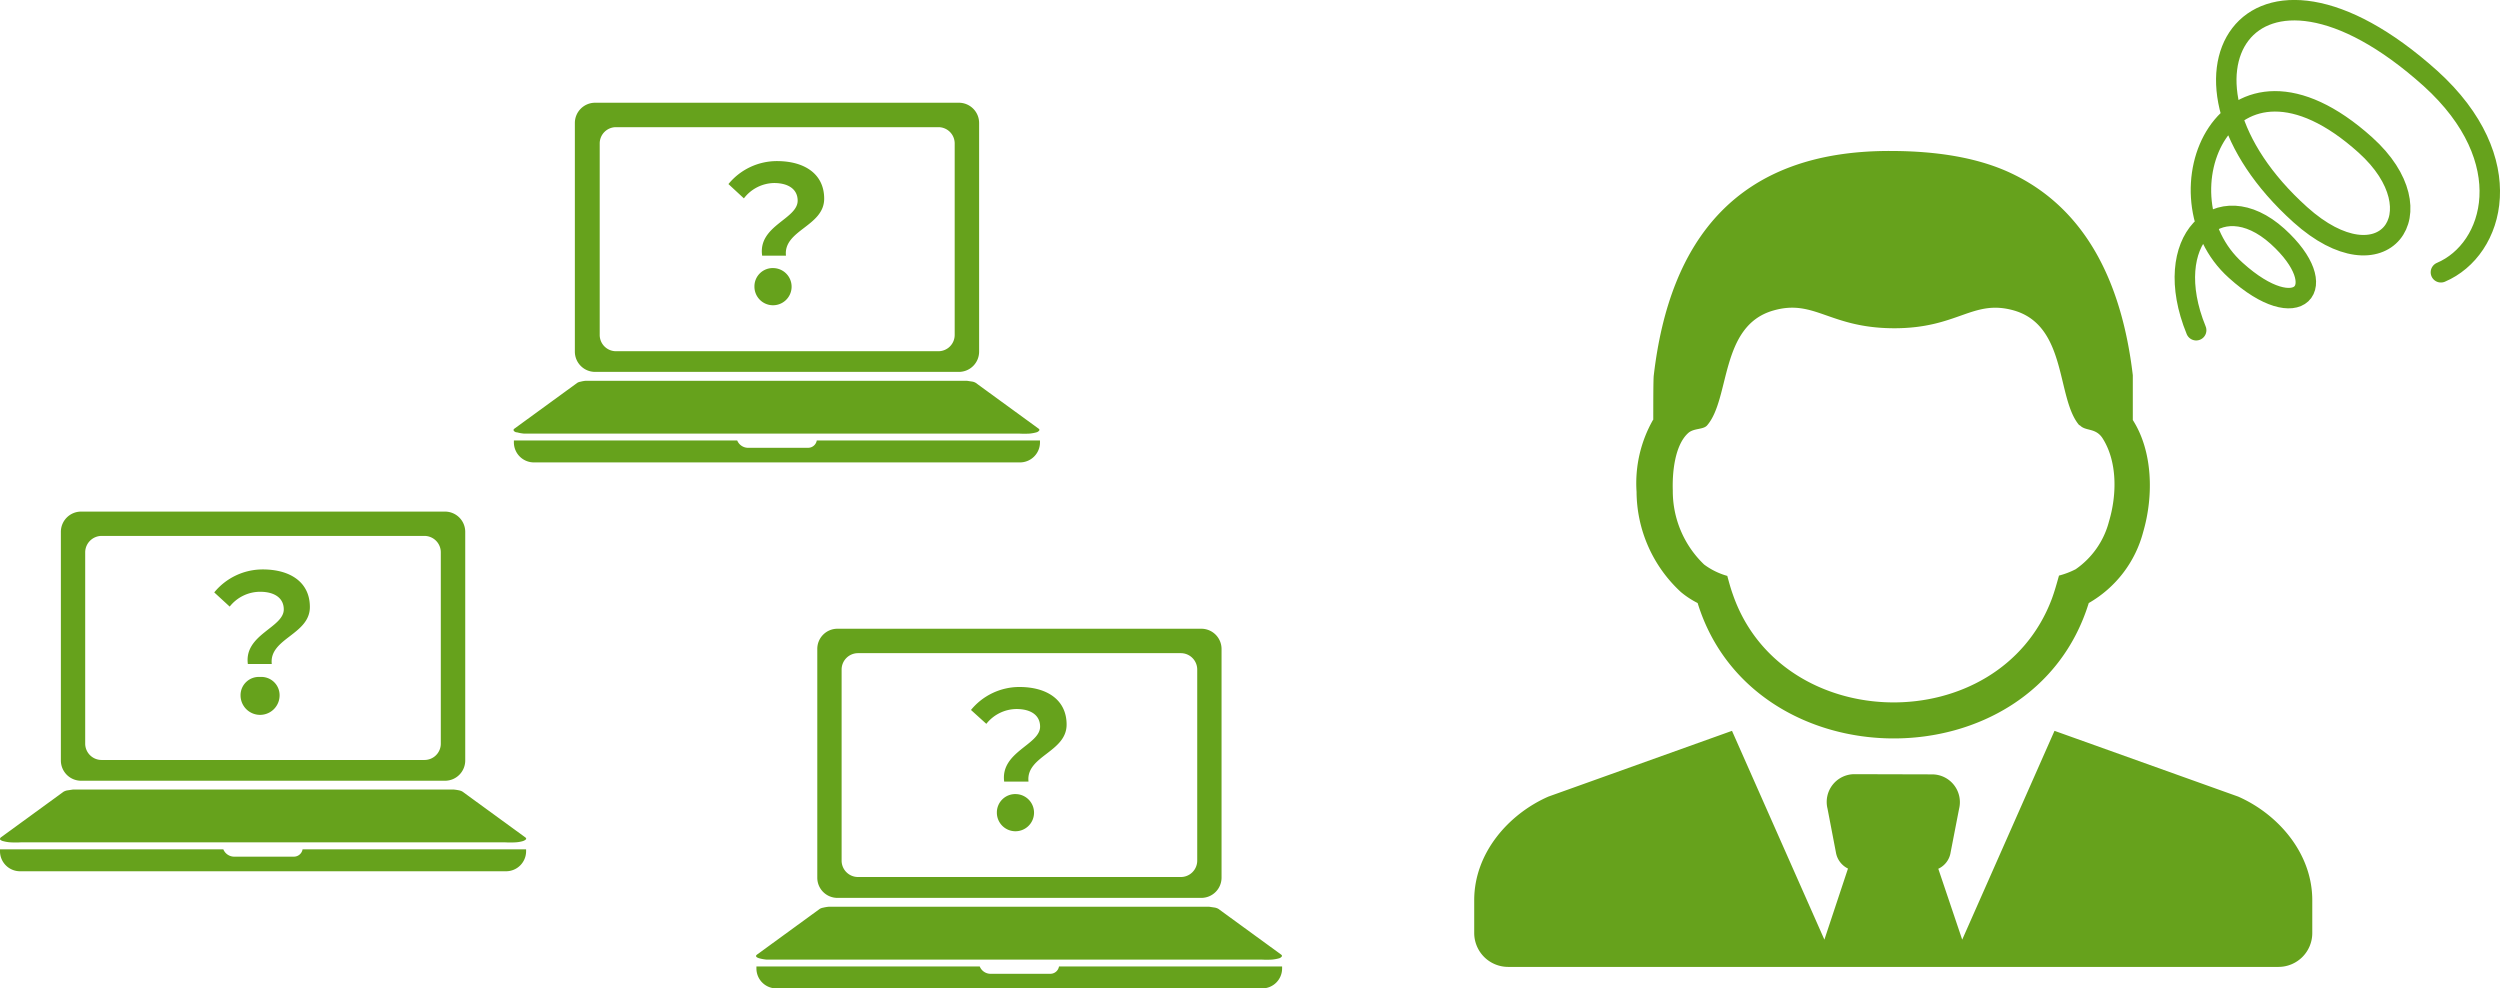
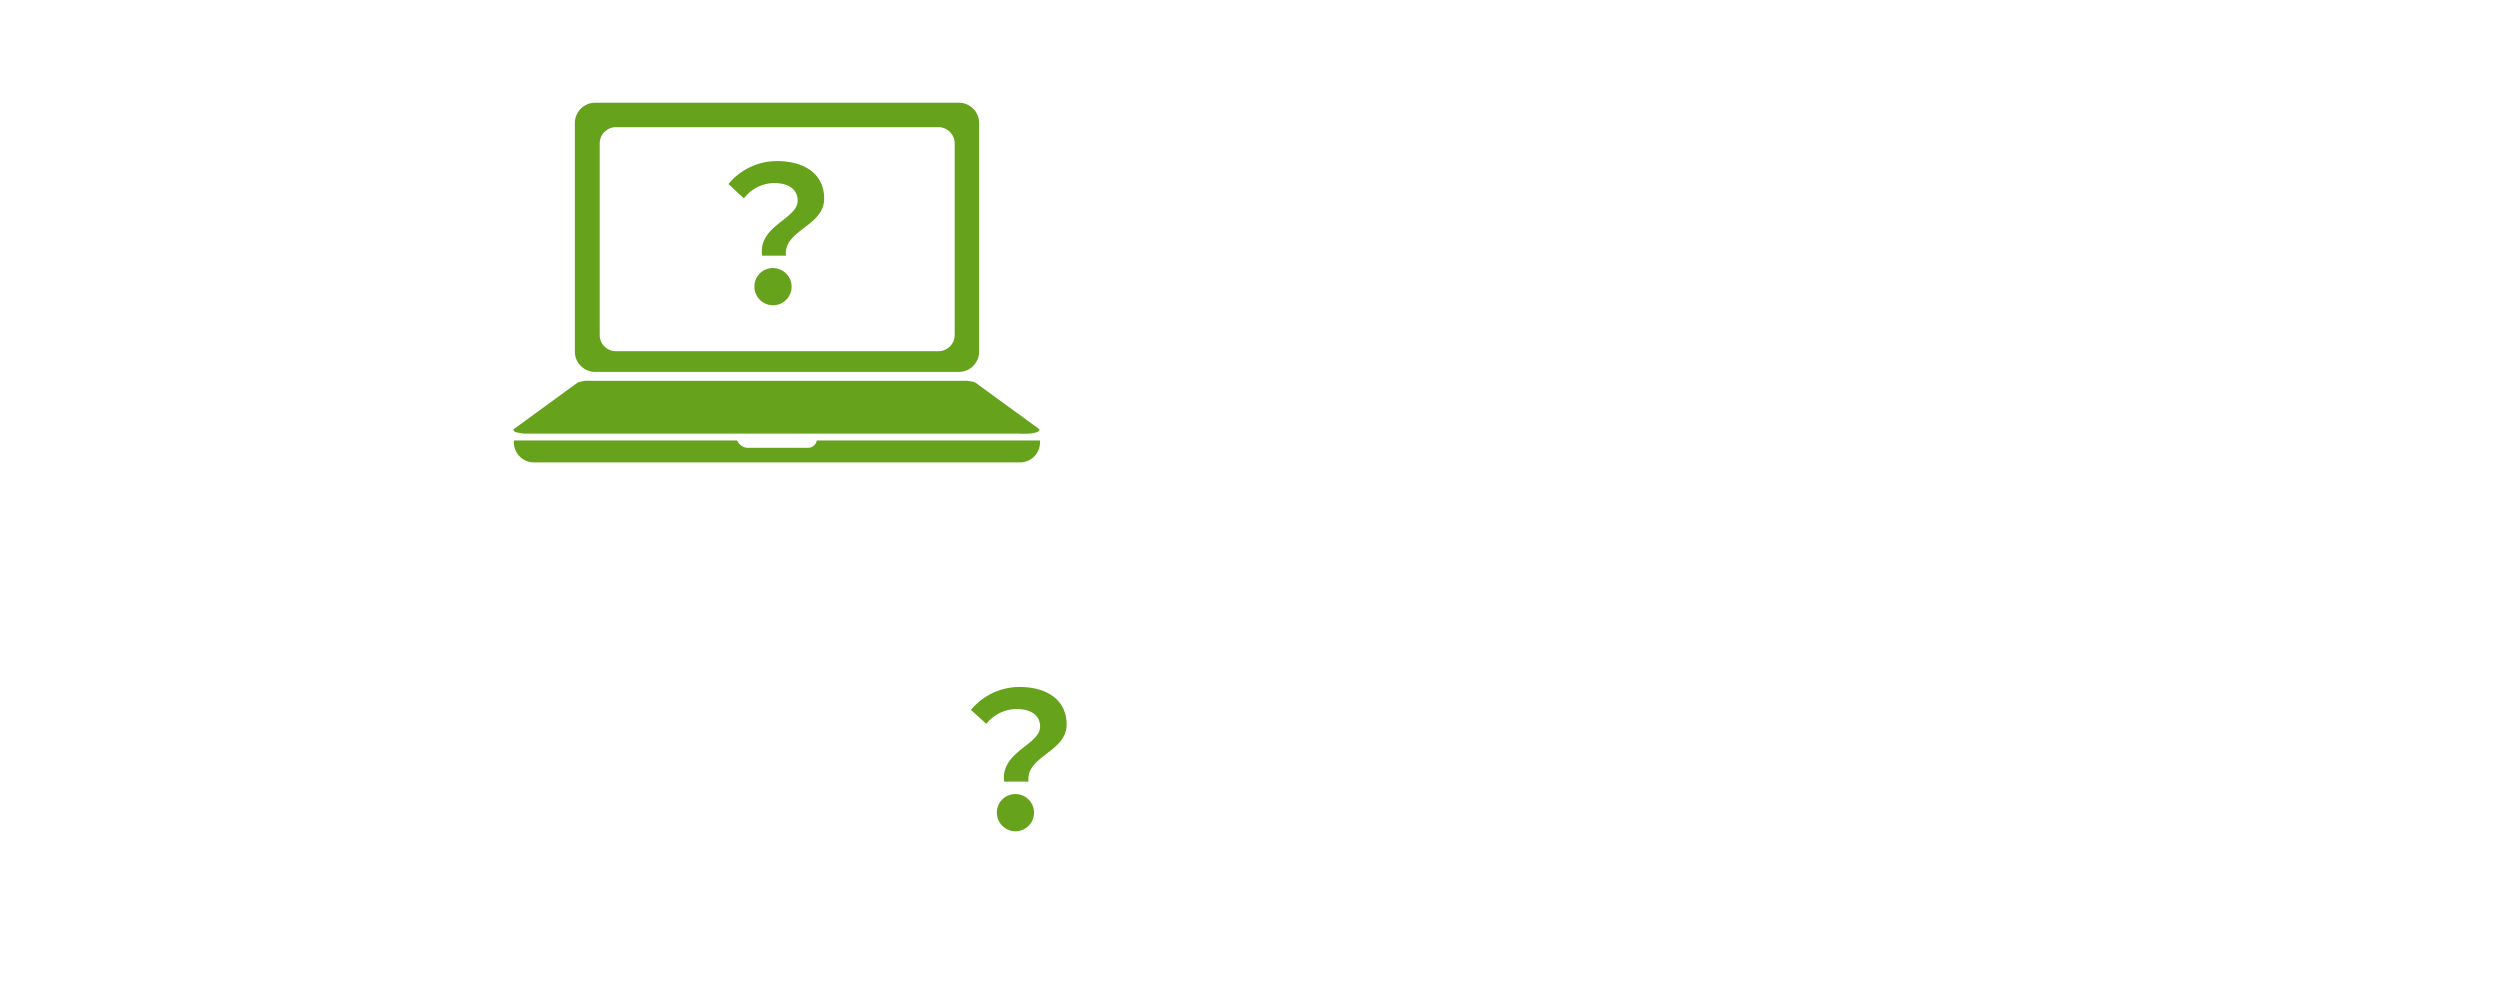
<svg xmlns="http://www.w3.org/2000/svg" viewBox="0 0 239.45 94.67">
  <defs>
    <style>.cls-1{fill:none;stroke:#66a21c;stroke-linecap:round;stroke-linejoin:round;stroke-width:1.96px;}.cls-2,.cls-4{fill:#66a21c;}.cls-2{fill-rule:evenodd;}.cls-3{isolation:isolate;}</style>
  </defs>
  <g id="レイヤー_2" data-name="レイヤー 2">
    <g id="intro">
-       <path class="cls-1" d="M233.79,26.08c5.15-2.19,7.63-10.76-1-18.57C215.4-8.1,205.8,7.5,220.32,20.56c7.93,7.13,13.41-.22,6.24-6.67-13.33-12-20.34,4.91-12.42,12,6,5.43,9.43,1.66,4-3.26-5.66-5.09-11.3.42-7.79,9" />
-       <path class="cls-2" d="M177.61,74.15a2.66,2.66,0,0,0-2.57,3.3l.8,4.17A2.11,2.11,0,0,0,177,83.19L174.74,90l-8.85-20L148.3,76.3c-3.84,1.69-7.1,5.43-7.1,9.92v3.16a3.25,3.25,0,0,0,3.24,3.23h73.8a3.24,3.24,0,0,0,3.23-3.23V86.22c0-4.49-3.26-8.23-7.09-9.92L196.78,70l-8.84,20-2.29-6.79a2.07,2.07,0,0,0,1.18-1.57l.81-4.17a2.66,2.66,0,0,0-2.57-3.3ZM158.35,40.21c0-1.46,0-4,.05-4.27,1.52-13,8-21.5,22.61-21.48,4.66,0,8.65.68,11.84,2.24,6.84,3.34,10.36,10.18,11.43,19.24,0,.26,0,2.83,0,4.29,1.92,3,2,7.27,1,10.7a11.09,11.09,0,0,1-5.22,6.83c-5.37,17.41-32.16,17.17-37.46,0A8.47,8.47,0,0,1,161,56.71a13.14,13.14,0,0,1-4.25-9.6,12.27,12.27,0,0,1,1.58-6.9Zm40.82.54c-2.22-2.53-1.14-9.49-6.23-11-4-1.16-5.37,1.71-11.56,1.69s-7.59-2.85-11.56-1.69c-5.1,1.48-4.09,8.44-6.32,11-.37.42-1.28.24-1.82.74-1.29,1.18-1.52,3.84-1.46,5.5a9.73,9.73,0,0,0,3,7.08,6.76,6.76,0,0,0,2.22,1.09c.16.59.32,1.19.53,1.77,4.68,13.55,25.48,13.89,30.55.44.27-.73.48-1.49.69-2.24a7.76,7.76,0,0,0,1.6-.61A8,8,0,0,0,202,49.94c.76-2.53.82-5.75-.64-8-.68-1-1.63-.61-2.17-1.23Z" />
      <g class="cls-3">
        <g class="cls-3">
          <path class="cls-4" d="M76.4,19.22c0-1.08-.87-1.69-2.27-1.69A3.72,3.72,0,0,0,71.25,19l-1.48-1.37a6,6,0,0,1,4.65-2.2c2.61,0,4.52,1.21,4.52,3.6,0,2.65-3.93,3-3.66,5.46H73C72.58,21.61,76.4,21,76.4,19.22Zm-2.27,6.46a1.78,1.78,0,1,1-1.87,1.77A1.75,1.75,0,0,1,74.13,25.68Z" />
        </g>
      </g>
      <path class="cls-2" d="M97.67,44.29H51.16a1.92,1.92,0,0,1-1.94-1.91v-.19H70.61a1.13,1.13,0,0,0,1,.7H77.4a.84.84,0,0,0,.83-.7H99.61v.19A1.92,1.92,0,0,1,97.67,44.29Zm1.6-2.88a3.77,3.77,0,0,1-.66.12,9.21,9.21,0,0,1-1,0H51.18c-.36,0-.68,0-1,0a3.77,3.77,0,0,1-.66-.12c-.17,0-.28-.1-.32-.17s0-.13.09-.2l6-4.37a.81.81,0,0,1,.31-.11,3,3,0,0,1,.53-.09c.21,0,.44,0,.68,0s.5,0,.75,0h33.6c.26,0,.52,0,.76,0l.68,0,.53.08a1,1,0,0,1,.31.11l6,4.37c.11.07.14.14.1.2A.5.5,0,0,1,99.27,41.41Zm-7.43-5.79H57a1.94,1.94,0,0,1-1.94-1.94V11.78A1.94,1.94,0,0,1,57,9.84H91.84a1.94,1.94,0,0,1,1.94,1.94v21.9A1.94,1.94,0,0,1,91.84,35.62Zm-.4-21.87a1.56,1.56,0,0,0-1.56-1.57H59a1.56,1.56,0,0,0-1.56,1.57V32.07A1.56,1.56,0,0,0,59,33.64H89.88a1.56,1.56,0,0,0,1.56-1.57Z" />
      <g class="cls-3">
        <g class="cls-3">
          <path class="cls-4" d="M99.62,69.6c0-1.08-.86-1.69-2.27-1.69a3.73,3.73,0,0,0-2.88,1.42L93,68a6,6,0,0,1,4.64-2.2c2.61,0,4.52,1.21,4.52,3.6,0,2.65-3.92,3-3.65,5.46H96.18C95.81,72,99.62,71.34,99.62,69.6Zm-2.27,6.46a1.78,1.78,0,1,1-1.87,1.77A1.76,1.76,0,0,1,97.35,76.06Z" />
        </g>
      </g>
-       <path class="cls-2" d="M120.9,94.67H74.38a1.91,1.91,0,0,1-1.93-1.91v-.19H93.84a1.12,1.12,0,0,0,1,.7h5.75a.84.84,0,0,0,.84-.7h21.37v.19A1.91,1.91,0,0,1,120.9,94.67Zm1.6-2.88a3.91,3.91,0,0,1-.67.12,9.21,9.21,0,0,1-1,0H74.41c-.36,0-.69,0-1,0a3.91,3.91,0,0,1-.67-.12c-.17-.05-.27-.1-.31-.17s0-.13.09-.2l6-4.37a1,1,0,0,1,.31-.11,3.42,3.42,0,0,1,.53-.09c.21,0,.44,0,.68,0s.5,0,.76,0h33.6c.26,0,.51,0,.75,0l.68,0,.54.08a1.31,1.31,0,0,1,.31.11l6,4.37c.1.07.13.14.09.2A.49.49,0,0,1,122.5,91.79ZM115.06,86H80.21a1.93,1.93,0,0,1-1.93-1.94V62.16a1.93,1.93,0,0,1,1.93-1.94h34.85A1.94,1.94,0,0,1,117,62.16v21.9A1.94,1.94,0,0,1,115.06,86Zm-.39-21.87a1.57,1.57,0,0,0-1.57-1.57H82.18a1.57,1.57,0,0,0-1.57,1.57V82.45A1.57,1.57,0,0,0,82.18,84H113.1a1.57,1.57,0,0,0,1.57-1.57Z" />
      <g class="cls-3">
        <g class="cls-3">
-           <path class="cls-4" d="M27.18,58.37c0-1.08-.87-1.69-2.27-1.69A3.73,3.73,0,0,0,22,58.1l-1.48-1.36a6,6,0,0,1,4.65-2.2c2.61,0,4.51,1.21,4.51,3.6,0,2.65-3.92,3-3.65,5.46H23.74C23.36,60.77,27.18,60.12,27.18,58.37Zm-2.27,6.47a1.75,1.75,0,0,1,1.87,1.76,1.87,1.87,0,0,1-3.74,0A1.75,1.75,0,0,1,24.91,64.84Z" />
-         </g>
+           </g>
      </g>
-       <path class="cls-2" d="M48.45,83.45H1.94A1.92,1.92,0,0,1,0,81.54v-.19H21.39a1.13,1.13,0,0,0,1,.7h5.76a.84.84,0,0,0,.83-.7H50.39v.19A1.92,1.92,0,0,1,48.45,83.45Zm1.6-2.88a3.09,3.09,0,0,1-.67.11,8.72,8.72,0,0,1-1,0H2a9,9,0,0,1-1,0,3.33,3.33,0,0,1-.67-.11A.61.61,0,0,1,0,80.4c0-.06,0-.13.09-.2l6-4.37a1.2,1.2,0,0,1,.32-.12L7,75.62c.2,0,.43,0,.68,0s.5,0,.75,0H42c.26,0,.52,0,.76,0s.47,0,.68,0a5.05,5.05,0,0,1,.53.08,1.16,1.16,0,0,1,.31.11l6,4.37c.11.07.14.14.1.2S50.22,80.52,50.05,80.57Zm-7.43-5.79H7.77a1.94,1.94,0,0,1-1.94-1.94V50.94A1.94,1.94,0,0,1,7.77,49H42.62a1.94,1.94,0,0,1,1.94,1.94v21.9A1.94,1.94,0,0,1,42.62,74.78Zm-.4-21.88a1.57,1.57,0,0,0-1.57-1.57H9.73A1.58,1.58,0,0,0,8.16,52.9V71.23a1.57,1.57,0,0,0,1.57,1.56H40.65a1.56,1.56,0,0,0,1.57-1.56Z" />
    </g>
  </g>
</svg>